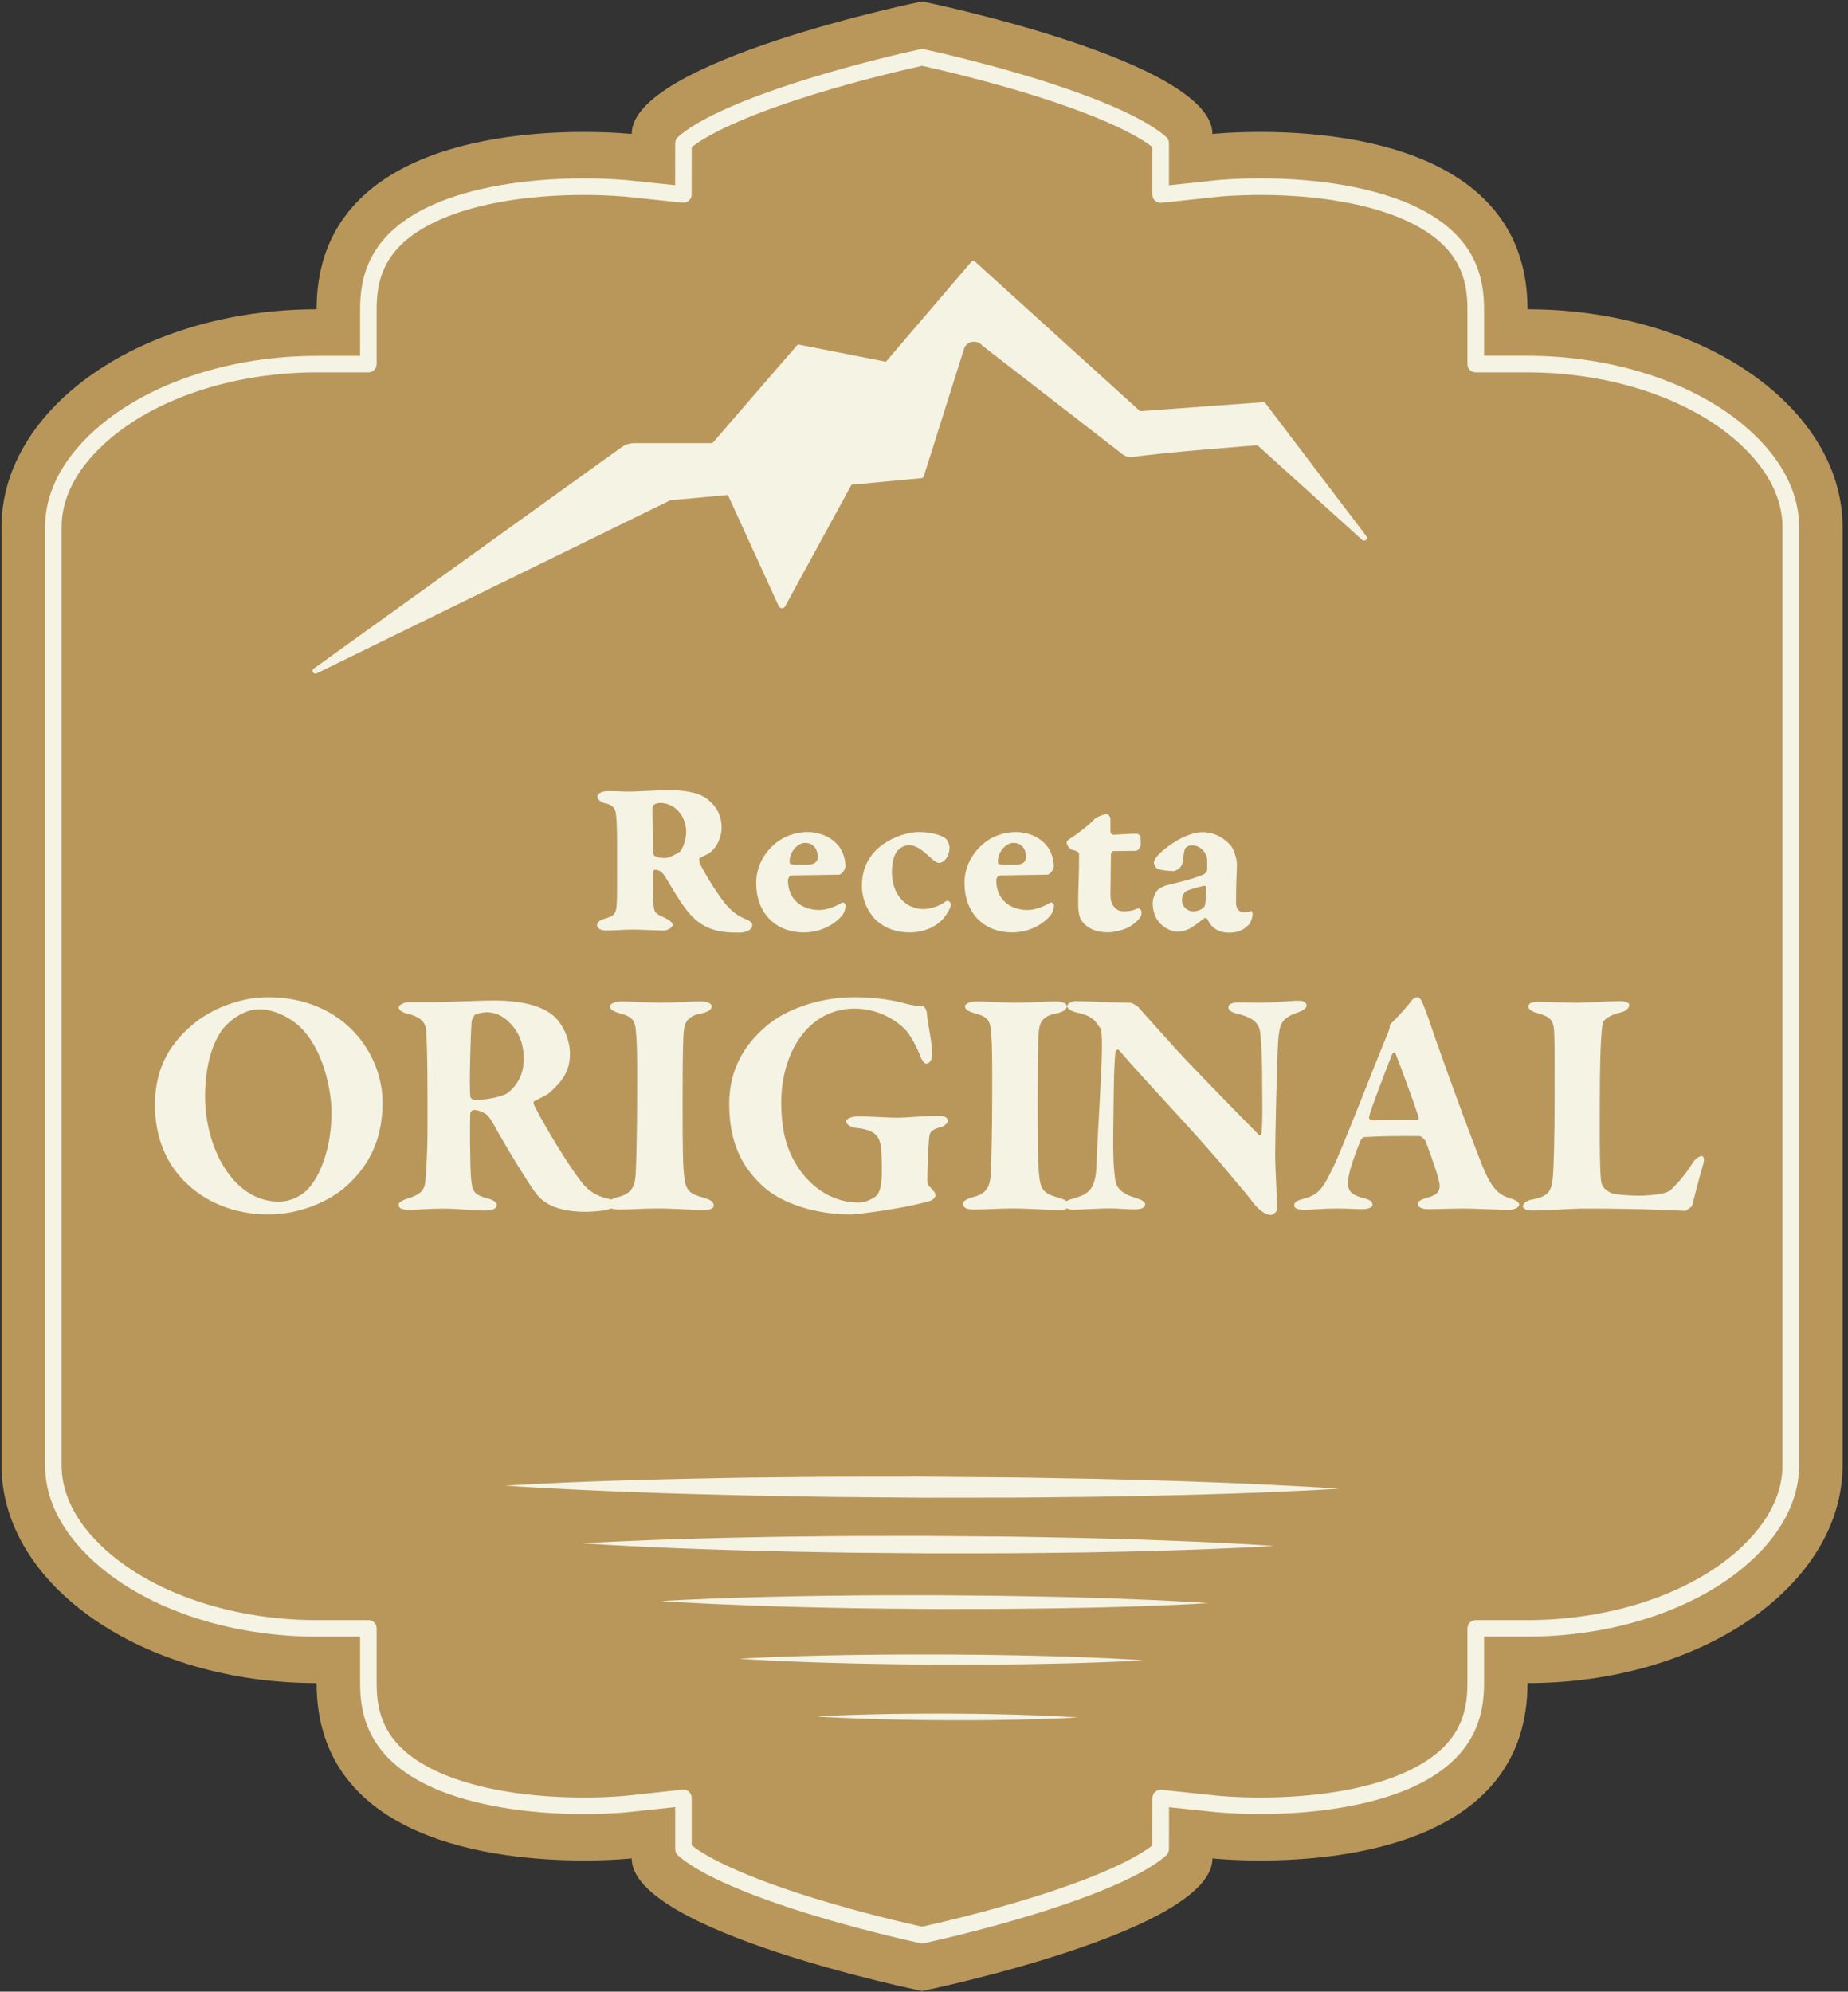
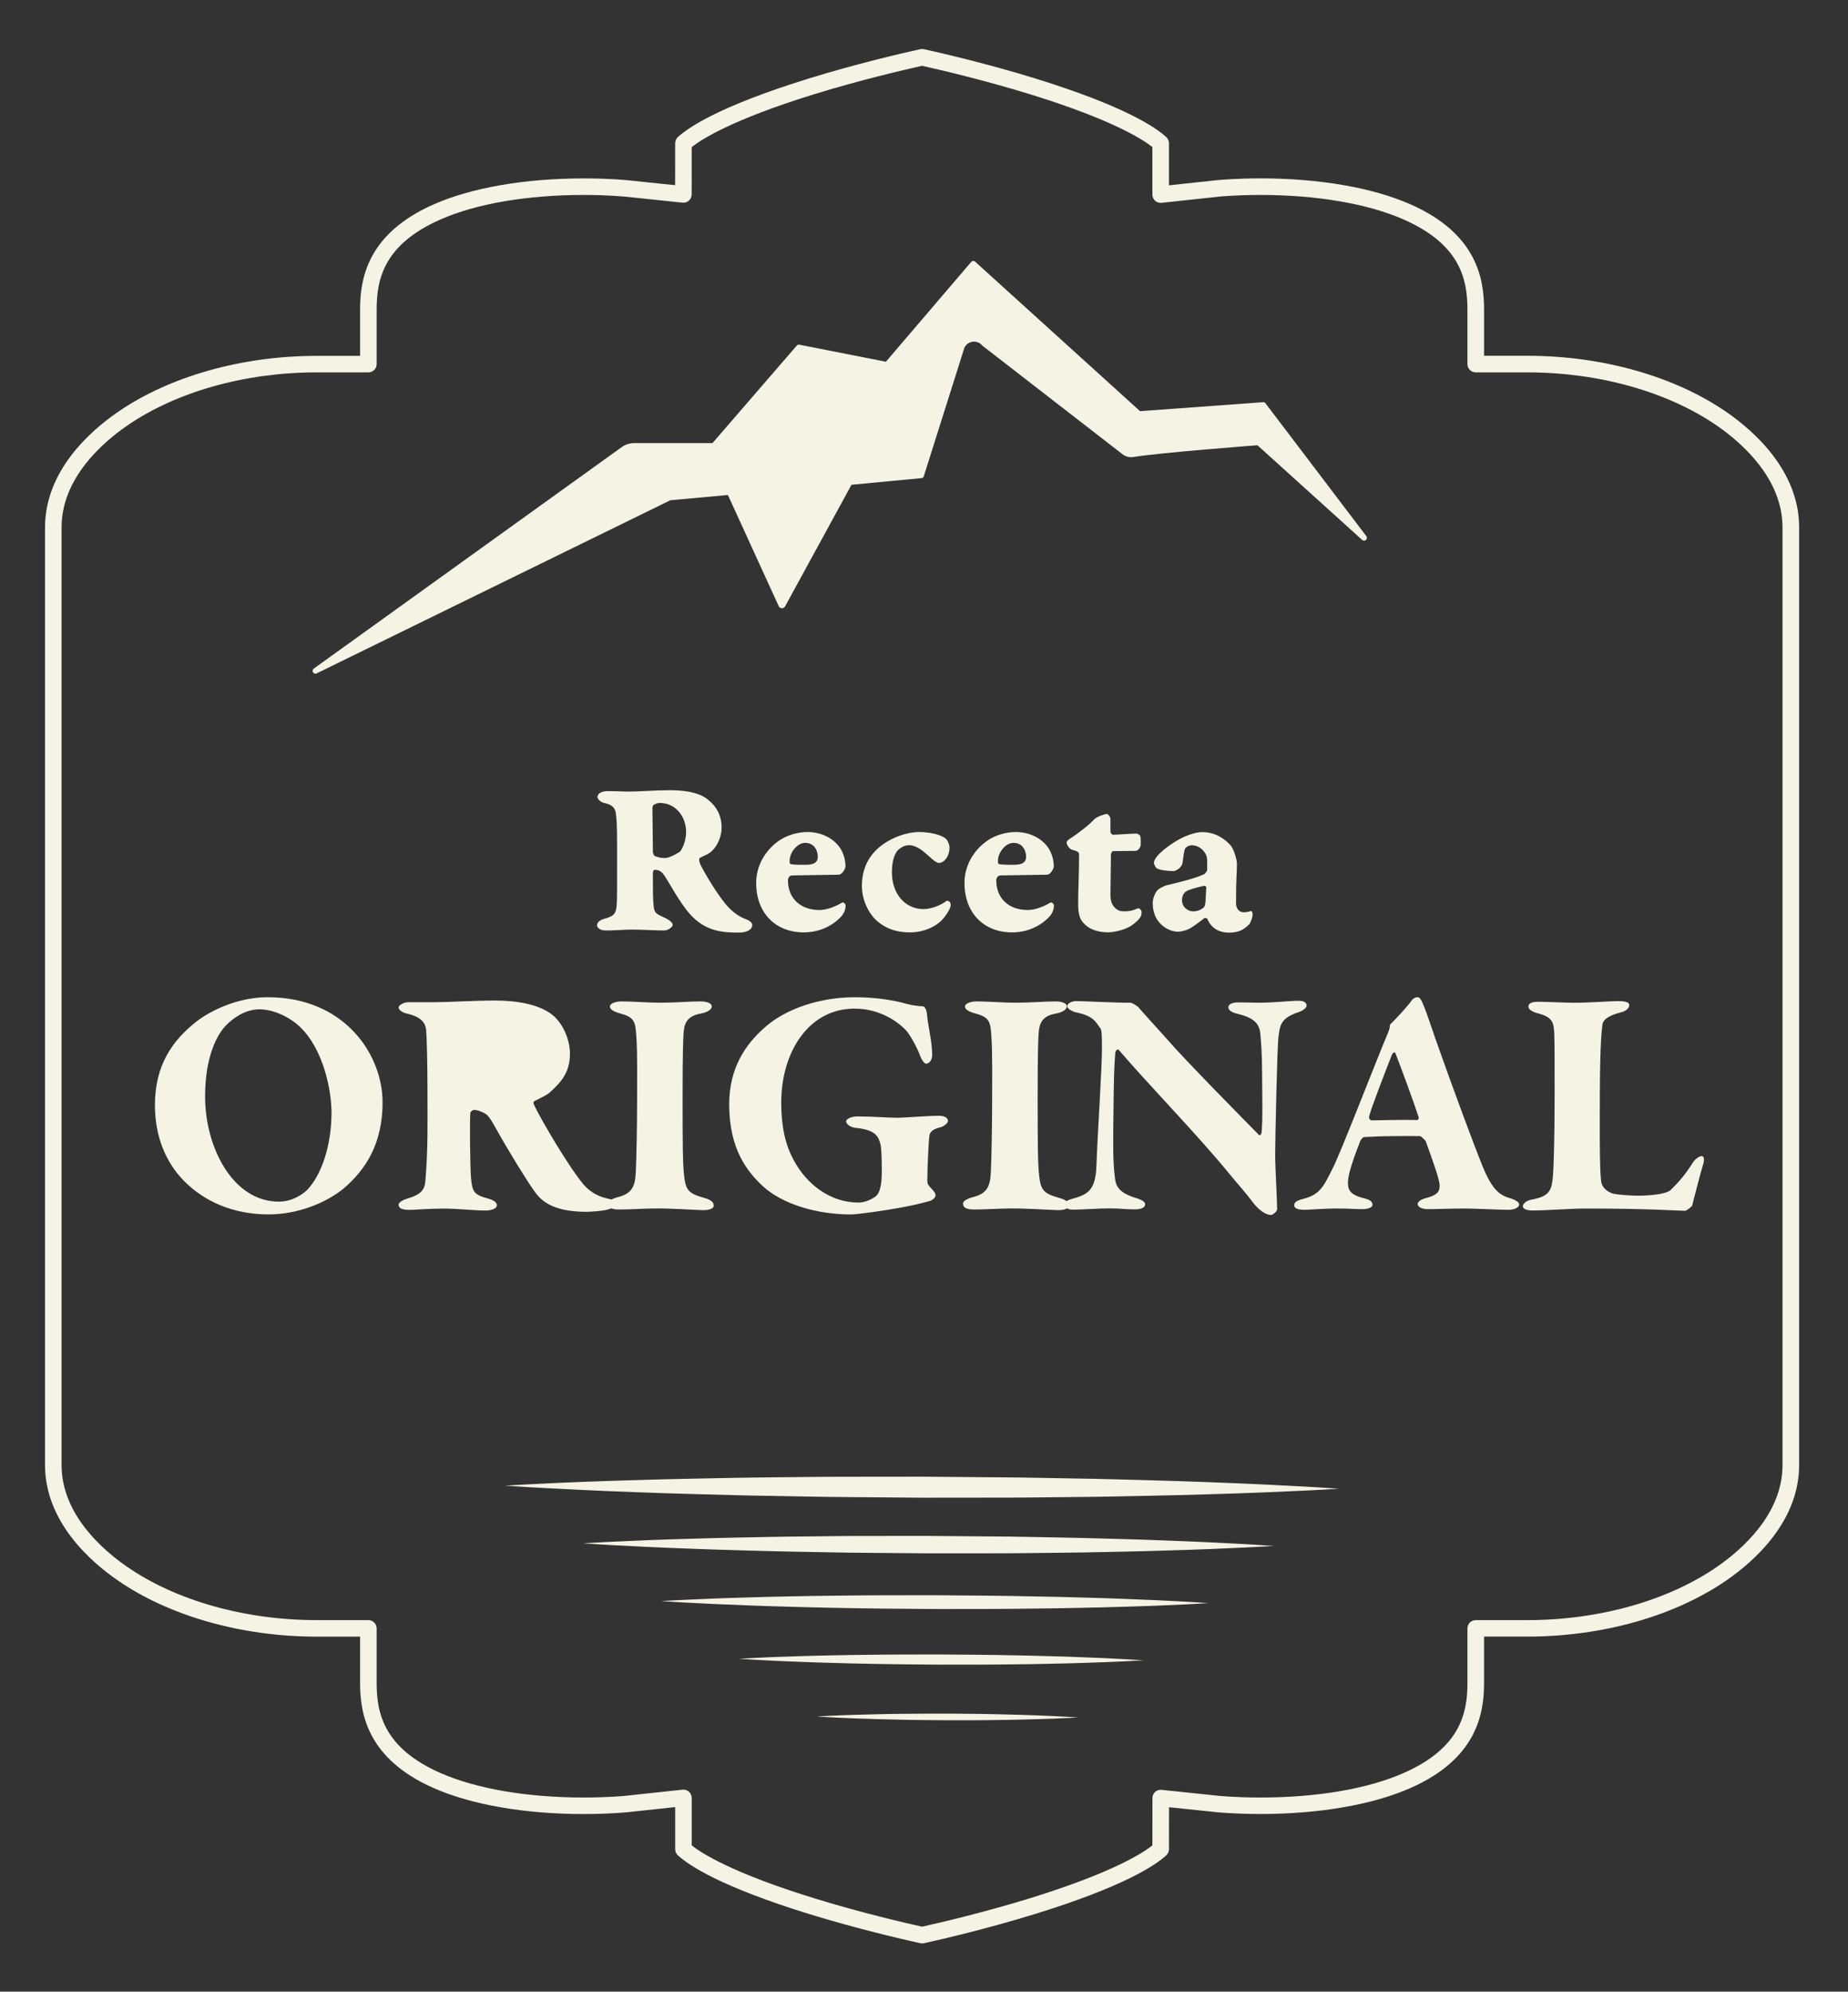
<svg xmlns="http://www.w3.org/2000/svg" width="310" height="334" viewBox="0 0 310 334">
  <rect x="0" y="0" width="310" height="334" fill="#333333" stroke="none" />
  <g fill="none" fill-rule="evenodd">
    <g fill-rule="nonzero">
      <g>
        <g>
-           <path fill="#B9975B" d="M293.613 62.58c-9.558-6.623-22.782-10.712-37.374-10.712 0-26.49-30.037-29.745-44.822-29.745-4.832 0-8.032.347-8.032.347 0-12.28-48.71-22.234-48.71-22.234s-48.71 9.954-48.71 22.234c0 0-3.2-.347-8.031-.347-14.793 0-44.823 3.256-44.823 29.745-14.591 0-27.815 4.096-37.374 10.711C6.17 69.195.25 78.344.25 88.437V245.688c0 10.1 5.914 19.25 15.487 25.858 9.559 6.622 22.783 10.71 37.374 10.71 0 26.49 30.037 29.746 44.823 29.746 4.831 0 8.031-.347 8.031-.347 0 12.28 48.71 22.234 48.71 22.234s48.71-9.954 48.71-22.234c0 0 3.2.347 8.032.347 14.792 0 44.822-3.256 44.822-29.745 14.592 0 27.816-4.096 37.374-10.711 9.566-6.616 15.487-15.765 15.487-25.858V88.444c0-10.1-5.921-19.25-15.487-25.865z" transform="translate(-803 -2709) translate(0 2191) translate(803 518)" />
          <path fill="#F4F3E4" d="M154.675 325.913c-.097 0-.201-.014-.298-.035-2.937-.652-10.642-2.43-18.715-4.921-14.765-4.568-20.09-8.115-21.95-9.823-.285-.264-.451-.632-.451-1.02v-7.067l-8.025.86c-.007 0-2.97.306-7.302.306-9.872 0-18.812-1.548-25.178-4.352-11.072-4.88-12.35-12.377-12.35-17.597v-7.803h-7.295c-12.55 0-24.726-3.45-33.404-9.461-4.54-3.138-12.154-9.816-12.154-19.312V88.444c0-9.496 7.608-16.174 12.148-19.305 8.684-6.011 20.86-9.461 33.41-9.461h7.296v-7.81c0-5.213 1.277-12.717 12.349-17.597 6.366-2.804 15.306-4.352 25.178-4.352 4.387 0 7.302.305 7.33.305l7.99.833.007-7.046c0-.388.166-.756.451-1.02 1.86-1.708 7.185-5.255 21.957-9.823 8.052-2.492 15.771-4.276 18.714-4.921.195-.042.403-.042.597 0 2.944.652 10.65 2.43 18.715 4.921 14.765 4.568 20.09 8.115 21.95 9.823.285.264.451.632.451 1.02v7.067l8.025-.86c.007 0 2.978-.306 7.302-.306 9.872 0 18.812 1.548 25.178 4.352 11.072 4.88 12.35 12.377 12.35 17.597v7.803h7.295c12.55 0 24.726 3.45 33.404 9.461 4.54 3.138 12.154 9.816 12.154 19.312v157.25c0 9.497-7.608 16.175-12.148 19.306-8.684 6.011-20.86 9.461-33.41 9.461h-7.296v7.803c0 5.213-1.277 12.71-12.349 17.597-6.366 2.804-15.306 4.352-25.178 4.352-4.387 0-7.302-.305-7.33-.305l-7.99-.833-.007 7.046c0 .388-.166.756-.451 1.02-1.867 1.715-7.22 5.276-22.075 9.857-8.052 2.485-15.68 4.249-18.596 4.887-.098.028-.195.035-.299.035zm-38.637-16.438c1.68 1.333 6.816 4.616 20.443 8.83 7.712 2.388 15.091 4.11 18.194 4.797 3.075-.68 10.385-2.388 18.076-4.762 13.717-4.235 18.882-7.532 20.562-8.872l.007-7.941c0-.396.166-.77.458-1.028.291-.263.68-.388 1.076-.347l9.538 1c.034 0 2.873.291 7.018.291 9.496 0 18.041-1.457 24.06-4.116 9.42-4.158 10.69-9.94 10.69-15.056v-9.191c0-.764.625-1.389 1.388-1.389h8.684c12.002 0 23.602-3.27 31.835-8.968 4.088-2.826 10.947-8.795 10.947-17.021V88.444c0-8.226-6.865-14.202-10.954-17.028-8.226-5.699-19.826-8.968-31.828-8.968h-8.684c-.763 0-1.388-.625-1.388-1.389v-9.19c0-5.117-1.27-10.9-10.69-15.057-6.019-2.652-14.564-4.117-24.06-4.117-4.186 0-6.977.285-7.005.292l-9.558 1.027c-.389.042-.785-.083-1.076-.347-.292-.264-.458-.638-.458-1.034v-7.97c-1.68-1.332-6.817-4.615-20.444-8.829-7.705-2.381-15.084-4.11-18.194-4.797-3.11.694-10.496 2.416-18.194 4.797-13.634 4.22-18.77 7.504-20.45 8.837l-.007 7.941c0 .396-.167.77-.459 1.027-.291.264-.68.39-1.075.348l-9.538-1c-.035 0-2.874-.292-7.018-.292-9.497 0-18.042 1.465-24.06 4.117-9.42 4.151-10.69 9.94-10.69 15.056v9.191c0 .764-.625 1.389-1.389 1.389h-8.684c-12.002 0-23.602 3.27-31.835 8.968-4.088 2.826-10.947 8.795-10.947 17.028v157.25c0 8.227 6.866 14.203 10.954 17.029 8.226 5.699 19.826 8.968 31.828 8.968h8.684c.764 0 1.388.625 1.388 1.389v9.19c0 5.117 1.27 10.899 10.69 15.057 6.02 2.652 14.564 4.116 24.06 4.116 4.186 0 6.977-.284 7.005-.291l9.558-1.027c.39-.042.785.083 1.076.347.292.263.459.638.459 1.034v7.969h.007z" transform="translate(-803 -2709) translate(0 2191) translate(803 518)" />
-           <path fill="#F4F3E4" d="M164.79 57.963c-.813-1.013-2.41-.847-3 .313l-6.844 21.658c-.084.166-.264.264-.444.257l-11.663 1.103-11.141 20.395c-.236.43-.86.41-1.069-.035l-8.524-18.645-9.65.881-59.254 28.996c-.201.153-.486.118-.645-.076-.16-.195-.146-.48.034-.653l51.695-37.173c.604-.437 1.333-.673 2.083-.673h13.147l14.148-16.362c.131-.145.34-.194.527-.125l14.418 2.84 14.32-16.75c.098-.105.23-.16.376-.154.138.007.27.077.354.195l27.586 24.997 20.485-1.493c.194-.069.416-.006.541.153l16.931 22.297c.146.194.125.465-.048.632-.18.166-.452.173-.639.014l-17.583-15.89s-16.556 1.263-20.79 1.971c-.688.118-1.382-.076-1.917-.52L164.79 57.963zM64.176 184.865c0 6.92-2.804 11.259-6.539 14.452-2.964 2.416-7.691 4.339-12.578 4.339-5.824 0-10.767-2.09-14.286-5.713-3.02-3.131-4.783-7.414-4.783-12.634 0-6.65 2.915-10.822 6.976-14.009 2.416-1.867 6.977-4.067 11.92-4.067 12.918-.007 19.29 9.607 19.29 17.632zm-26.15-13.023c-1.645 1.59-3.623 5.435-3.623 12.03 0 8.573 4.672 17.639 12.363 17.639 2.305 0 4.068-1.264 4.832-2.034 2.304-2.471 4.012-7.31 4.012-12.912 0-3.52-1.263-10.496-5.276-14.341-1.7-1.646-4.45-2.964-6.81-2.964-2.533 0-4.567 1.652-5.497 2.582zM92.089 183.323c-.222.223-1.43.827-2.416 1.32-.278.11-.167.492-.056.714 1.264 2.638 5.769 10.274 8.24 13.245 1.486 1.7 3.075 2.2 4.394 2.471.549.111 1.042.549 1.042.77 0 .334-.549.771-.986.883-.937.381-3.464.492-3.957.492-6.15 0-7.858-2.249-8.788-3.568-1.32-1.867-4.179-6.483-6.54-10.71-.325-.605-.985-1.757-1.485-2.09-.493-.333-1.319-.715-2.034-.715-.166 0-.548.222-.604.493-.11 1.152-.055 8.628.111 10.877.223 2.416.493 2.86 2.965 3.52.93.277 1.374.66 1.374 1.097 0 .604-1.041.881-1.867.881-1.812 0-4.887-.326-7.032-.326-2.416 0-5.11.222-5.713.222-1.645 0-1.868-.437-1.868-.937 0-.278.66-.715 1.375-.93 2.582-.77 3.02-1.597 3.13-3.186.438-5.387.334-9.504.334-14.78 0-4.616-.111-9.12-.222-10.329-.111-.985-.549-2.145-3.187-2.749-.77-.166-1.43-.603-1.43-1.04 0-.383.882-.882 1.646-.882h4.505c1.978 0 6.92-.278 9.892-.278 1.867 0 6.976.111 9.836 2.471 1.59 1.32 2.86 3.957 2.86 6.428 0 2.957-1.263 4.658-3.52 6.636zm-6.54-11.759c-1.263-1.319-2.637-1.812-3.956-1.812-.222 0-1.486.167-1.868.382-.222.167-.548.826-.603 1.153-.167 1.811-.438 10.933-.223 12.633.056.278.438.549.66.549 2.638 0 4.998-.77 5.498-1.097 1.485-1.152 2.804-2.915 2.804-5.824 0-1.479-.278-3.894-2.311-5.984z" transform="translate(-803 -2709) translate(0 2191) translate(803 518)" />
+           <path fill="#F4F3E4" d="M164.79 57.963c-.813-1.013-2.41-.847-3 .313l-6.844 21.658c-.084.166-.264.264-.444.257l-11.663 1.103-11.141 20.395c-.236.43-.86.41-1.069-.035l-8.524-18.645-9.65.881-59.254 28.996c-.201.153-.486.118-.645-.076-.16-.195-.146-.48.034-.653l51.695-37.173c.604-.437 1.333-.673 2.083-.673h13.147l14.148-16.362c.131-.145.34-.194.527-.125l14.418 2.84 14.32-16.75c.098-.105.23-.16.376-.154.138.007.27.077.354.195l27.586 24.997 20.485-1.493c.194-.069.416-.006.541.153l16.931 22.297c.146.194.125.465-.048.632-.18.166-.452.173-.639.014l-17.583-15.89s-16.556 1.263-20.79 1.971c-.688.118-1.382-.076-1.917-.52L164.79 57.963zM64.176 184.865c0 6.92-2.804 11.259-6.539 14.452-2.964 2.416-7.691 4.339-12.578 4.339-5.824 0-10.767-2.09-14.286-5.713-3.02-3.131-4.783-7.414-4.783-12.634 0-6.65 2.915-10.822 6.976-14.009 2.416-1.867 6.977-4.067 11.92-4.067 12.918-.007 19.29 9.607 19.29 17.632zm-26.15-13.023c-1.645 1.59-3.623 5.435-3.623 12.03 0 8.573 4.672 17.639 12.363 17.639 2.305 0 4.068-1.264 4.832-2.034 2.304-2.471 4.012-7.31 4.012-12.912 0-3.52-1.263-10.496-5.276-14.341-1.7-1.646-4.45-2.964-6.81-2.964-2.533 0-4.567 1.652-5.497 2.582zM92.089 183.323c-.222.223-1.43.827-2.416 1.32-.278.11-.167.492-.056.714 1.264 2.638 5.769 10.274 8.24 13.245 1.486 1.7 3.075 2.2 4.394 2.471.549.111 1.042.549 1.042.77 0 .334-.549.771-.986.883-.937.381-3.464.492-3.957.492-6.15 0-7.858-2.249-8.788-3.568-1.32-1.867-4.179-6.483-6.54-10.71-.325-.605-.985-1.757-1.485-2.09-.493-.333-1.319-.715-2.034-.715-.166 0-.548.222-.604.493-.11 1.152-.055 8.628.111 10.877.223 2.416.493 2.86 2.965 3.52.93.277 1.374.66 1.374 1.097 0 .604-1.041.881-1.867.881-1.812 0-4.887-.326-7.032-.326-2.416 0-5.11.222-5.713.222-1.645 0-1.868-.437-1.868-.937 0-.278.66-.715 1.375-.93 2.582-.77 3.02-1.597 3.13-3.186.438-5.387.334-9.504.334-14.78 0-4.616-.111-9.12-.222-10.329-.111-.985-.549-2.145-3.187-2.749-.77-.166-1.43-.603-1.43-1.04 0-.383.882-.882 1.646-.882h4.505c1.978 0 6.92-.278 9.892-.278 1.867 0 6.976.111 9.836 2.471 1.59 1.32 2.86 3.957 2.86 6.428 0 2.957-1.263 4.658-3.52 6.636zm-6.54-11.759z" transform="translate(-803 -2709) translate(0 2191) translate(803 518)" />
          <path fill="#F4F3E4" d="M106.763 174.147c-.166-2.638-.166-3.52-2.693-4.18-1.374-.381-1.756-.77-1.756-1.207 0-.438.881-.826 1.978-.826 1.7 0 4.616.222 6.428.222 2.694 0 4.887-.222 6.81-.222.937 0 1.867.277 1.867.826 0 .604-.881 1.041-1.811 1.208-2.527.437-2.805 1.867-2.916 3.297-.056 1.097-.167 2.305-.167 11.044 0 8.407.056 10.33.167 11.926.278 3.353.604 3.846 3.52 4.672.985.277 1.54.66 1.54 1.263 0 .66-1.152.77-1.811.77-1.868-.055-5.547-.326-8.24-.277-1.59 0-3.79.167-5.824.167-1.43 0-1.867-.382-1.867-.986 0-.382.492-.77 1.7-1.097 2.416-.604 2.86-1.923 2.964-4.172.111-2.2.222-7.802.222-12.474 0-2.534.056-7.698-.11-9.954zM152.197 168.378c.77.222 2.2.382 2.638.382.277 0 .604.604.66 1.263.11 1.756.88 4.616.88 6.921 0 .66-.381 1.43-1.04 1.43-.278 0-.771-.66-1.042-1.485-.326-.882-1.319-2.86-2.145-3.902-1.208-1.43-4.394-3.845-8.788-3.845-7.691 0-12.308 7.254-12.308 15.771 0 3.79.604 7.032 2.201 9.837 2.145 3.9 6.046 6.92 10.767 6.92.659 0 1.7-.222 2.804-.985.77-.549 1.097-1.923 1.097-4.339 0-1.867-.056-3.79-.222-4.45-.334-1.263-.77-2.415-4.124-2.748-.826-.056-1.645-.604-1.645-1.097 0-.382.826-.826 1.923-.826 2.582 0 5.165.222 6.65.222 1.319 0 4.832-.326 7.032-.326 1.097 0 1.486.437 1.486.881 0 .278-.604.882-1.264 1.041-1.978.493-1.812 1.208-1.923 2.09-.055.66-.277 4.505-.277 6.761 0 .715.11.826.937 1.7.166.223.437.438.437.882 0 .327-.493.77-.826.882-.937.278-2.804.77-4.998 1.152-2.305.438-7.254 1.153-8.35 1.153-5.825 0-11.538-1.757-14.78-4.728-2.582-2.415-5.657-6.15-5.657-13.737 0-5.935 2.582-9.948 6.046-12.967 3.464-3.076 9.232-4.998 15.001-4.998 3.61-.007 6.747.541 8.83 1.145zM166.323 174.147c-.166-2.638-.166-3.52-2.693-4.18-1.375-.381-1.756-.77-1.756-1.207 0-.438.881-.826 1.978-.826 1.7 0 4.616.222 6.428.222 2.693 0 4.887-.222 6.81-.222.937 0 1.867.277 1.867.826 0 .604-.881 1.041-1.812 1.208-2.526.437-2.804 1.867-2.915 3.297-.056 1.097-.167 2.305-.167 11.044 0 8.407.056 10.33.167 11.926.277 3.353.604 3.846 3.52 4.672.985.277 1.54.66 1.54 1.263 0 .66-1.152.77-1.811.77-1.868-.055-5.547-.326-8.24-.277-1.59 0-3.79.167-5.824.167-1.43 0-1.868-.382-1.868-.986 0-.382.493-.77 1.701-1.097 2.416-.604 2.86-1.923 2.964-4.172.111-2.2.222-7.802.222-12.474 0-2.534.049-7.698-.11-9.954z" transform="translate(-803 -2709) translate(0 2191) translate(803 518)" />
          <path fill="#F4F3E4" d="M180.554 167.885c1.208 0 6.317.278 9.121.278.278 0 1.152.604 1.264.715.826.985 2.415 2.693 4.727 5.275 2.86 3.353 12.967 13.572 15.494 16.154.222.222.437-.167.437-.278.278-1.54.111-7.913.111-10.933 0-1.812-.167-4.727-.326-6.046-.167-1.097-.77-2.256-3.353-2.916-1.152-.277-1.978-.548-1.978-1.263 0-.382.548-.77 1.652-.77 1.319 0 2.471.055 3.297.055 2.909 0 5.435-.333 6.865-.333.938 0 1.32.381 1.32.826 0 .277-.438.77-1.375 1.096-3.13 1.042-3.075 2.305-3.353 4.172-.222 1.923-.548 17.362-.548 19.722 0 2.256.326 7.47.326 9.121 0 .493-.826.986-.986.986-1.319 0-2.693-1.541-3.186-2.256-1.097-1.486-2.2-2.638-3.68-4.45-5.164-6.372-13.848-15.271-18.68-20.936-.277-.326-.603.222-.603.333-.111 1.486-.222 2.638-.278 6.977-.111 8.955-.167 11.1.222 14.23.167 1.375.77 2.416 3.464 3.242 1.097.326 1.59.715 1.59 1.041 0 .66-.77.882-1.812.882-1.597 0-2.36-.167-4.283-.167-1.208 0-5.11.222-6.046.222-.77 0-1.43-.381-1.43-.77 0-.66.77-.882 1.319-1.041 2.47-.715 3.9-1.264 4.068-5.387.277-7.032.937-16.32.937-19.944 0-2.304-.056-3.02-.278-3.297-.715-.882-.986-2.034-4.012-2.638-.604-.11-1.541-.604-1.541-1.041 0-.437.708-.86 1.534-.86zM238.684 168.33c.548 1.207 1.54 4.227 2.089 5.823 3.075 8.733 6.65 18.299 7.858 21.263 1.756 4.394 3.13 5.053 4.727 5.546.937.278 1.486.66 1.486 1.042 0 .381-.604.881-1.812.881-1.208 0-5.99-.222-7.365-.222-1.812 0-4.672.111-6.102.111-.986 0-1.756-.326-1.756-.881 0-.278.382-.715 1.43-.986 2.145-.549 2.256-1.32 2.256-2.09 0-.985-1.041-3.845-2.305-7.365-.055-.222-.826-.93-.985-.93-7.199-.056-8.789.167-9.393.167-.166 0-.492.381-.603.604-1.868 4.727-2.09 6.205-2.09 7.143 0 1.318.66 1.978 2.527 2.47 1.152.278 1.59.55 1.59 1.153 0 .382-.66.715-1.701.715-.986 0-2.36-.111-4.394-.111-2.145 0-4.45.222-5.276.222-1.43 0-1.756-.382-1.756-.715 0-.437.166-.77 1.43-1.097 2.804-.715 3.408-1.922 4.942-4.998 1.375-2.582 7.199-17.798 9.392-22.963 0 0 .278-.77.278-.937 0-.167-.056-.326.111-.437.882-.826 3.02-3.186 3.408-3.79.327-.493.771-.715 1.042-.715.312-.007.527.048.972 1.096zm-.715 19.006c-.771-2.416-2.965-8.351-3.846-10.607-.111-.437-.493-.222-.66.222-1.04 2.638-3.568 9.177-3.79 10.274-.11.381.222.66.438.66 2.089-.056 5.935-.112 7.635-.056.056 0 .334-.216.223-.493zM258.023 167.996c1.486 0 4.56.167 6.157.167 2.145 0 5.991-.278 7.31-.278 1.375 0 1.812.278 1.812.66 0 .604-.715 1.04-1.152 1.152-2.86.715-3.298 1.59-3.353 2.2-.382 2.86-.438 8.462-.438 16.536 0 3.568 0 7.691.222 9.614.167 1.59 1.979 2.145 2.09 2.145.826.166 2.804.326 4.227.326.986 0 2.909-.111 3.957-.382.493-.11 1.097-.277 1.43-.604.715-.715 2.2-2.145 3.68-4.56.381-.604 1.096-1.097 1.485-1.097.437 0 .493.66.222 1.485-.493 1.59-1.486 5.547-1.812 6.81-.055.167-.93.882-1.208.882-.93 0-5.768-.382-16.868-.382-2.145 0-6.484.326-8.629.326-.985 0-1.7-.222-1.7-.715 0-.382.548-.937 1.43-1.097 3.02-.548 3.408-1.485 3.623-4.012.111-1.374.278-5.768.278-13.626 0-6.81 0-8.185-.056-10.003-.055-2.2-.333-2.965-2.804-3.624-1.041-.278-1.541-.715-1.541-1.097-.014-.604.701-.826 1.638-.826zM119.307 142.812c-.583.5-1.124.617-1.937 1.083-.194.118 0 .853.118 1.082.854 1.701 2.59 4.568 4.061 6.422 1.354 1.7 2.555 2.36 3.756 2.825.388.153.888.5.888.854 0 1.006-1.235 1.319-2.284 1.319-3.096 0-6.074-.313-8.78-3.832-1.396-1.819-2.437-3.756-3.52-5.498-.618-1.007-1.16-1.201-1.777-1.201-.271 0-.313.465-.313.583 0 3.096 0 4.026.118 5.38.118 1.395.5 1.43 2.048 2.166.694.347 1.16.777 1.16 1.083 0 .423-.813.965-1.472.965-.965 0-3.95-.153-5.304-.153-1.2 0-3.02.153-4.45.153-.93 0-1.471-.466-1.471-.854 0-.542.541-.93 1.277-1.125 1.59-.465 1.972-.77 2.048-2.707.042-1.395.042-2.09.042-9.052 0-4.762-.118-4.991-.195-5.803-.076-.778-.423-1.548-1.895-1.82-.736-.152-1.2-.735-1.2-1.006 0-.66.77-1.006 1.7-1.006 1.971 0 2.63.076 3.138.076 2.554 0 4.678-.229 7.393-.229 3.401 0 5.185.736 6.115 1.43 1.666 1.277 2.478 2.825 2.478 4.873 0 1.479-.735 3.145-1.742 3.992zm-8.67-8.164c-.153 0-.736.153-.965.313-.118.076-.23.27-.23.617 0 1.083.077 4.68.077 7.275 0 .153.153.618.313.694.541.23 1.04.348 1.7.348.854 0 2.243-.889 2.479-1.042.229-.152 1.082-1.506 1.082-3.366-.006-2.437-1.666-4.839-4.456-4.839zM141.014 142.347c.5.853.812 1.853.812 2.943 0 .423-.583 1.395-1.125 1.395-.27 0-6.927.118-7.663.118-.347 0-.618.077-.736.389-.153.27-.118.312-.118.5 0 2.825 1.971 4.914 5.262 4.914 1.312 0 2.783-.617 3.79-1.235.229-.153.618.229.618.465 0 .965-.542 1.666-.77 1.895-1.743 1.853-4.103 2.63-6.228 2.63-4.914 0-8.01-3.407-8.01-8.28 0-3.485 2.13-6.04 4.102-7.275 1.083-.695 2.784-1.278 4.492-1.278 2.367 0 4.49 1.083 5.574 2.819zm-8.552 1.978c0 .153-.042.541.194.583.347.076.965.118 2.166.118 1.235 0 2.36-.076 2.36-1.395 0-.694-.389-2.284-2.131-2.284-1.312 0-2.59 1.624-2.59 2.978zM158.701 140.688c.389.388.583 1.159.583 1.395 0 1.471-.853 2.63-1.818 2.63-.313 0-.93-.464-1.507-1.006-1.083-1.006-2.242-1.971-3.484-1.971-.93 0-1.625.618-1.82.812-.423.423-1.04 1.506-1.04 3.714 0 3.866 2.436 6.192 5.261 6.192 1.278 0 2.86-.583 3.867-1.354.118-.118.736 0 .736.618s-.583 1.43-.965 1.971c-1.201 1.666-3.485 2.673-5.921 2.673-2.132 0-3.95-.583-5.498-1.937-1.007-.854-2.513-3.054-2.513-5.88 0-3.908 2.13-6.15 4.22-7.392 1.972-1.201 4.103-1.625 5.304-1.625 2.7 0 4.283.812 4.595 1.16zM175.958 142.347c.5.853.812 1.853.812 2.943 0 .423-.583 1.395-1.124 1.395-.27 0-6.928.118-7.664.118-.347 0-.618.077-.736.389-.152.27-.118.312-.118.5 0 2.825 1.972 4.914 5.262 4.914 1.312 0 2.784-.617 3.79-1.235.23-.153.618.229.618.465 0 .965-.541 1.666-.77 1.895-1.743 1.853-4.103 2.63-6.227 2.63-4.915 0-8.01-3.407-8.01-8.28 0-3.485 2.13-6.04 4.102-7.275 1.083-.695 2.783-1.278 4.491-1.278 2.36 0 4.491 1.083 5.574 2.819zm-8.552 1.978c0 .153-.042.541.195.583.347.076.964.118 2.165.118 1.236 0 2.36-.076 2.36-1.395 0-.694-.388-2.284-2.13-2.284-1.313 0-2.59 1.624-2.59 2.978zM190.66 139.792c.119 0 .542.194.619.423.118.39.076 1.278.076 1.472 0 .194-.27 1.007-.93 1.007-1.43 0-2.86.041-3.756.041-.076 0-.312.347-.312.542l-.076 6.303c-.042 1.506.194 2.013.66 2.554.54.583 1.006.695 1.623.695.466 0 1.083-.042 1.625-.23.347-.118.583-.27.812-.27.153 0 .5.312.5.618 0 .617-.153 1.124-1.548 2.165-1.007.778-3.055 1.236-4.026 1.236-1.507 0-3.402-.347-4.526-2.013-.313-.465-.542-1.354-.542-2.749 0-2.707.153-4.602.153-8.316 0-.23-.076-.5-1.083-.736-.618-.153-1.007-.93-1.007-1.236 0-.312.424-.583.813-.812 1.04-.694 2.825-2.013 3.79-3.054.423-.465 1.777-.93 2.13-.93.23 0 .619.465.619.812v2.166c0 .152.194.5.465.5.437.006 3.033-.188 3.922-.188zM206.335 141.652c.736.778 1.16 2.673 1.16 3.214 0 1.472-.153 2.243-.153 6.581 0 1.083.66 1.548 1.312 1.548.229 0 .854-.076 1.2-.229.119-.042.271.312.271.5 0 .694-.423 1.624-.583 1.742-1.083 1.125-2.09 1.396-3.443 1.396-1.277 0-2.825-.5-3.596-2.36 0-.042-.388-.153-.465-.077-.618.465-1.319 1.041-2.242 1.624-.66.424-1.7.66-2.207.66-1.354 0-4.22-1.201-4.22-4.797 0-.854.423-1.7.693-2.048.347-.465 1.396-.888 1.59-.93 2.59-.618 4.991-1.236 6.31-1.86.27-.118.541-.66.541-.694v-1.701c0-.195-.041-.465-.118-.694-.423-1.083-1.43-1.777-2.436-1.777-.618 0-1.083.388-1.201.66-.118.311-.27 1.47-.389 2.36-.041.27-.347.659-.5.811-.194.195-.735.5-.965.5-.964 0-2.36-.152-2.86-.465-.152-.118-.465-.66-.465-.888 0-1.007 1.777-2.437 3.409-3.485 1.43-.93 3.367-1.7 4.679-1.7 1.659-.015 3.283.638 4.678 2.11zm-4.373 10.49c.118-.119.229-.466.27-1.084l.119-2.242c0-.152-.195-.27-.313-.27-.812.152-1.936.465-2.672.735-.854.313-1.083 1.007-1.083 1.701 0 1.16 1.006 1.86 1.895 1.86.465-.007 1.2-.16 1.784-.7zM84.723 249.138s.549.034 1.57.104c1.027.062 2.526.173 4.442.27 3.825.209 9.288.487 15.848.723 3.276.118 6.83.25 10.586.34 3.755.097 7.72.222 11.815.277 4.095.063 8.33.174 12.634.202 4.304.034 8.677.07 13.043.11 4.373 0 8.747-.006 13.05-.013 4.304.014 8.539-.077 12.641-.104 4.103-.028 8.06-.118 11.822-.195 3.756-.062 7.31-.166 10.586-.263 6.56-.18 12.023-.424 15.848-.604 1.916-.084 3.415-.188 4.443-.236 1.027-.056 1.569-.09 1.569-.09s-.549-.035-1.57-.105c-1.027-.062-2.526-.173-4.442-.27-3.825-.209-9.288-.486-15.848-.722-3.276-.125-6.83-.25-10.586-.34-3.755-.105-7.719-.223-11.815-.278-4.095-.063-8.33-.18-12.634-.195-4.303-.034-8.677-.069-13.043-.11-4.373.006-8.747.006-13.05.013-4.304-.007-8.539.077-12.641.104-4.096.028-8.06.125-11.822.195-3.755.062-7.31.166-10.586.264-6.56.18-12.023.416-15.848.603-1.916.084-3.415.188-4.443.236-1.02.056-1.569.084-1.569.084zM97.802 258.814s.45.028 1.298.084c.847.048 2.096.146 3.679.222 3.165.173 7.691.403 13.127.597 2.714.097 5.657.208 8.767.285 3.11.083 6.393.187 9.788.236 3.394.048 6.9.145 10.468.166 3.568.028 7.185.063 10.808.09 3.624 0 7.24-.007 10.808-.007 3.568.014 7.074-.062 10.468-.083 3.395-.02 6.678-.097 9.788-.16 3.11-.055 6.053-.138 8.768-.222 5.435-.152 9.961-.347 13.126-.5 1.583-.069 2.833-.152 3.68-.194.846-.048 1.305-.076 1.305-.076l-1.299-.083c-.846-.05-2.089-.146-3.679-.23-3.165-.173-7.691-.402-13.126-.597-2.715-.104-5.658-.208-8.768-.284-3.11-.083-6.393-.188-9.788-.236-3.394-.049-6.9-.153-10.468-.16-3.56-.028-7.184-.062-10.808-.09-3.623 0-7.24.007-10.808.007-3.568-.007-7.074.062-10.468.09-3.395.02-6.678.104-9.788.16-3.11.048-6.053.139-8.774.215-5.436.153-9.962.347-13.127.5-1.583.07-2.832.152-3.68.194-.846.056-1.297.076-1.297.076zM110.88 268.498l1.034.063c.673.041 1.66.118 2.916.18 2.513.139 6.101.32 10.405.472 2.152.083 4.485.167 6.949.23 2.464.062 5.067.145 7.76.187 2.694.041 5.47.118 8.296.132 2.825.02 5.7.048 8.566.069 2.874 0 5.74-.007 8.566-.007 2.825.007 5.61-.049 8.296-.07 2.693-.02 5.296-.076 7.76-.124 2.465-.042 4.797-.111 6.956-.174 4.304-.118 7.893-.278 10.406-.396 1.256-.055 2.242-.118 2.915-.16.673-.034 1.034-.055 1.034-.055s-.36-.02-1.034-.07c-.673-.04-1.659-.117-2.915-.18-2.513-.138-6.102-.319-10.406-.472-2.152-.083-4.484-.166-6.949-.222-2.464-.07-5.067-.146-7.76-.18-2.694-.042-5.47-.118-8.296-.132-2.825-.021-5.699-.049-8.566-.07-2.874 0-5.74.007-8.566.007-2.825-.007-5.609.049-8.295.07-2.694.014-5.297.083-7.761.125-2.464.041-4.797.11-6.956.173-4.304.118-7.892.278-10.405.396-1.257.055-2.243.118-2.916.153-.673.034-1.034.055-1.034.055zM123.958 278.175s.264.02.764.048 1.228.084 2.152.132c1.853.105 4.505.236 7.684.347 1.59.063 3.311.125 5.137.167 1.819.049 3.741.111 5.734.139 1.985.028 4.04.083 6.13.097 2.089.02 4.206.035 6.33.056 2.117 0 4.241-.007 6.324-.007 2.09.007 4.144-.035 6.13-.049 1.992-.014 3.908-.055 5.733-.097 1.819-.028 3.548-.076 5.137-.125 3.18-.09 5.831-.201 7.685-.292.93-.041 1.659-.09 2.152-.118l.763-.041s-.264-.021-.763-.049c-.5-.028-1.23-.083-2.152-.132-1.854-.104-4.506-.236-7.685-.347-1.59-.062-3.311-.125-5.137-.166-1.818-.049-3.741-.111-5.734-.14-1.985-.027-4.04-.083-6.129-.096-2.09-.014-4.207-.035-6.324-.049-2.124 0-4.241.007-6.33.007-2.09-.007-4.145.035-6.13.049-1.986.013-3.908.055-5.734.09-1.826.028-3.547.083-5.137.125-3.18.09-5.831.201-7.684.291-.93.042-1.66.09-2.152.118-.5.021-.764.042-.764.042zM137.036 287.852s.174.014.493.034c.32.021.791.056 1.388.084 1.201.062 2.909.152 4.964.222 1.027.041 2.138.076 3.318.104 1.18.035 2.416.07 3.7.09 1.284.021 2.61.056 3.957.063 1.346.014 2.72.02 4.088.034h4.089c1.347.007 2.672-.02 3.957-.034 1.284-.007 2.526-.035 3.707-.063 1.18-.02 2.29-.055 3.318-.083 2.054-.056 3.769-.132 4.963-.188.597-.027 1.069-.055 1.395-.076.32-.02.493-.028.493-.028s-.173-.007-.493-.027c-.32-.021-.791-.056-1.395-.084-1.201-.062-2.909-.152-4.963-.229-1.028-.041-2.138-.076-3.318-.11-1.18-.036-2.416-.07-3.7-.091-1.285-.021-2.61-.056-3.957-.063-1.347-.014-2.714-.02-4.089-.034-1.367 0-2.742 0-4.089.007-1.346 0-2.672.02-3.956.034-1.285.007-2.527.035-3.7.063-1.18.02-2.291.055-3.318.083-2.055.056-3.77.132-4.964.188-.597.027-1.069.055-1.388.076-.326.014-.5.028-.5.028z" transform="translate(-803 -2709) translate(0 2191) translate(803 518)" />
        </g>
      </g>
    </g>
  </g>
</svg>